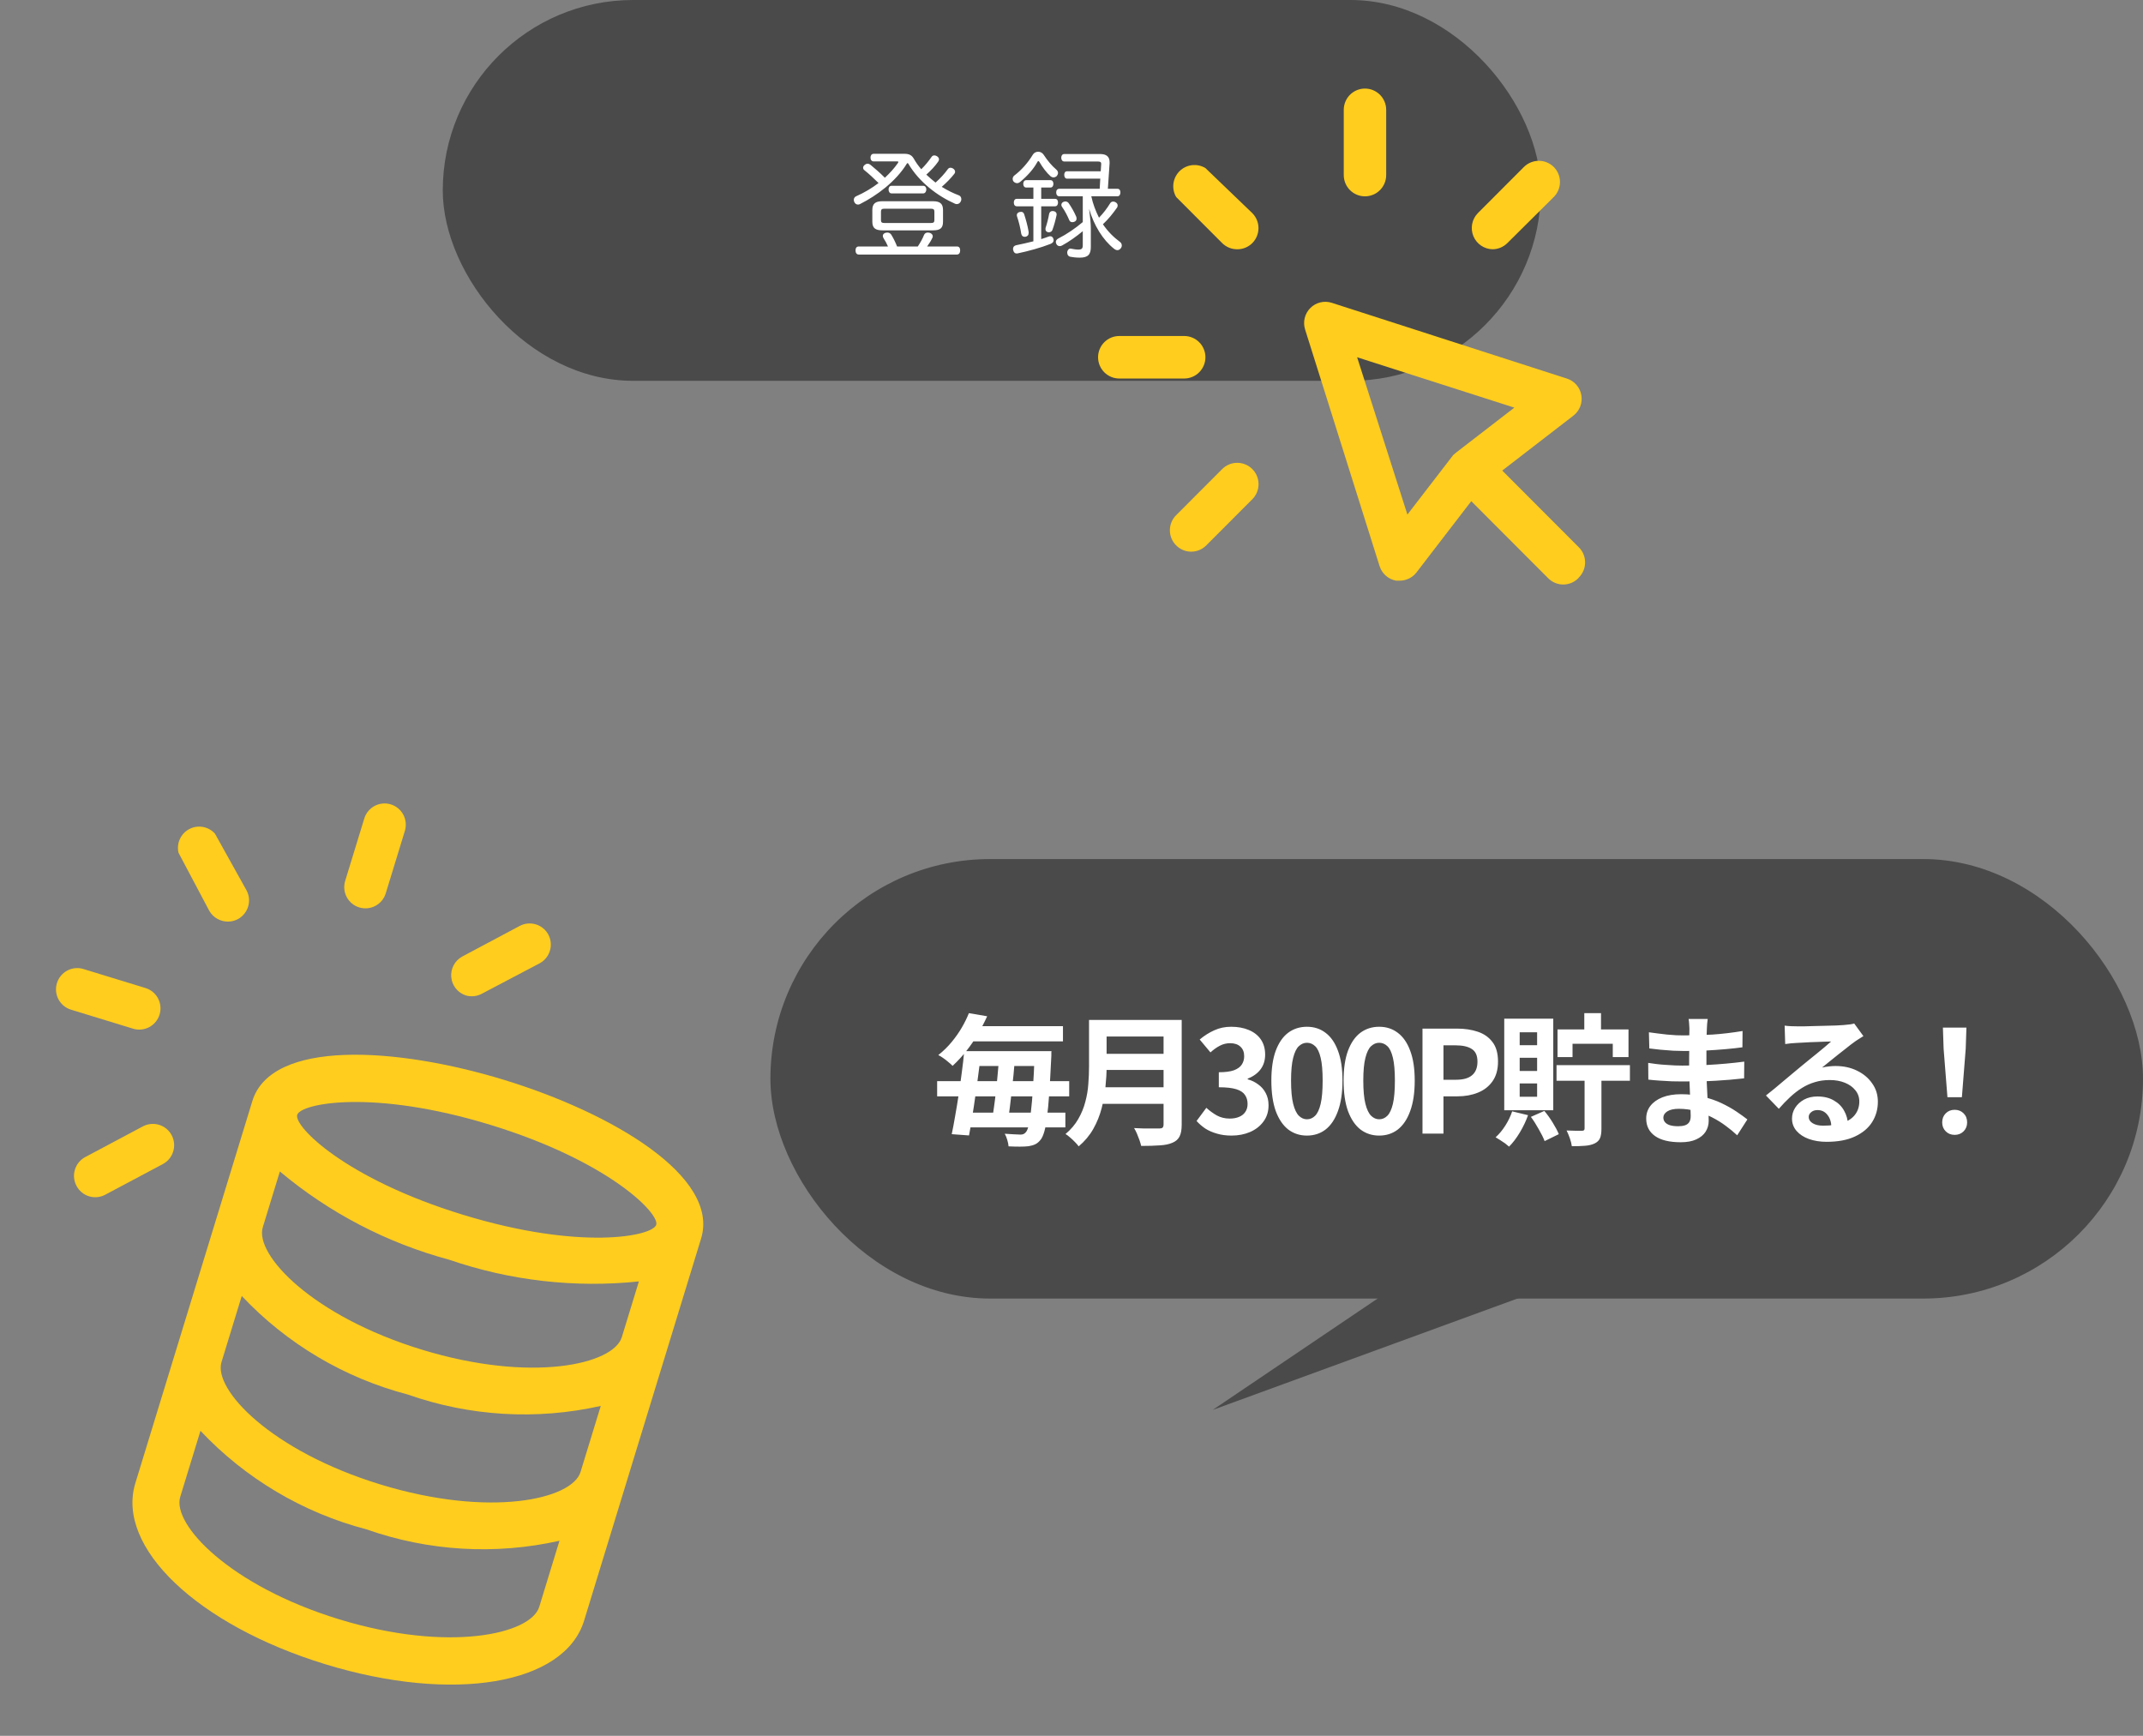
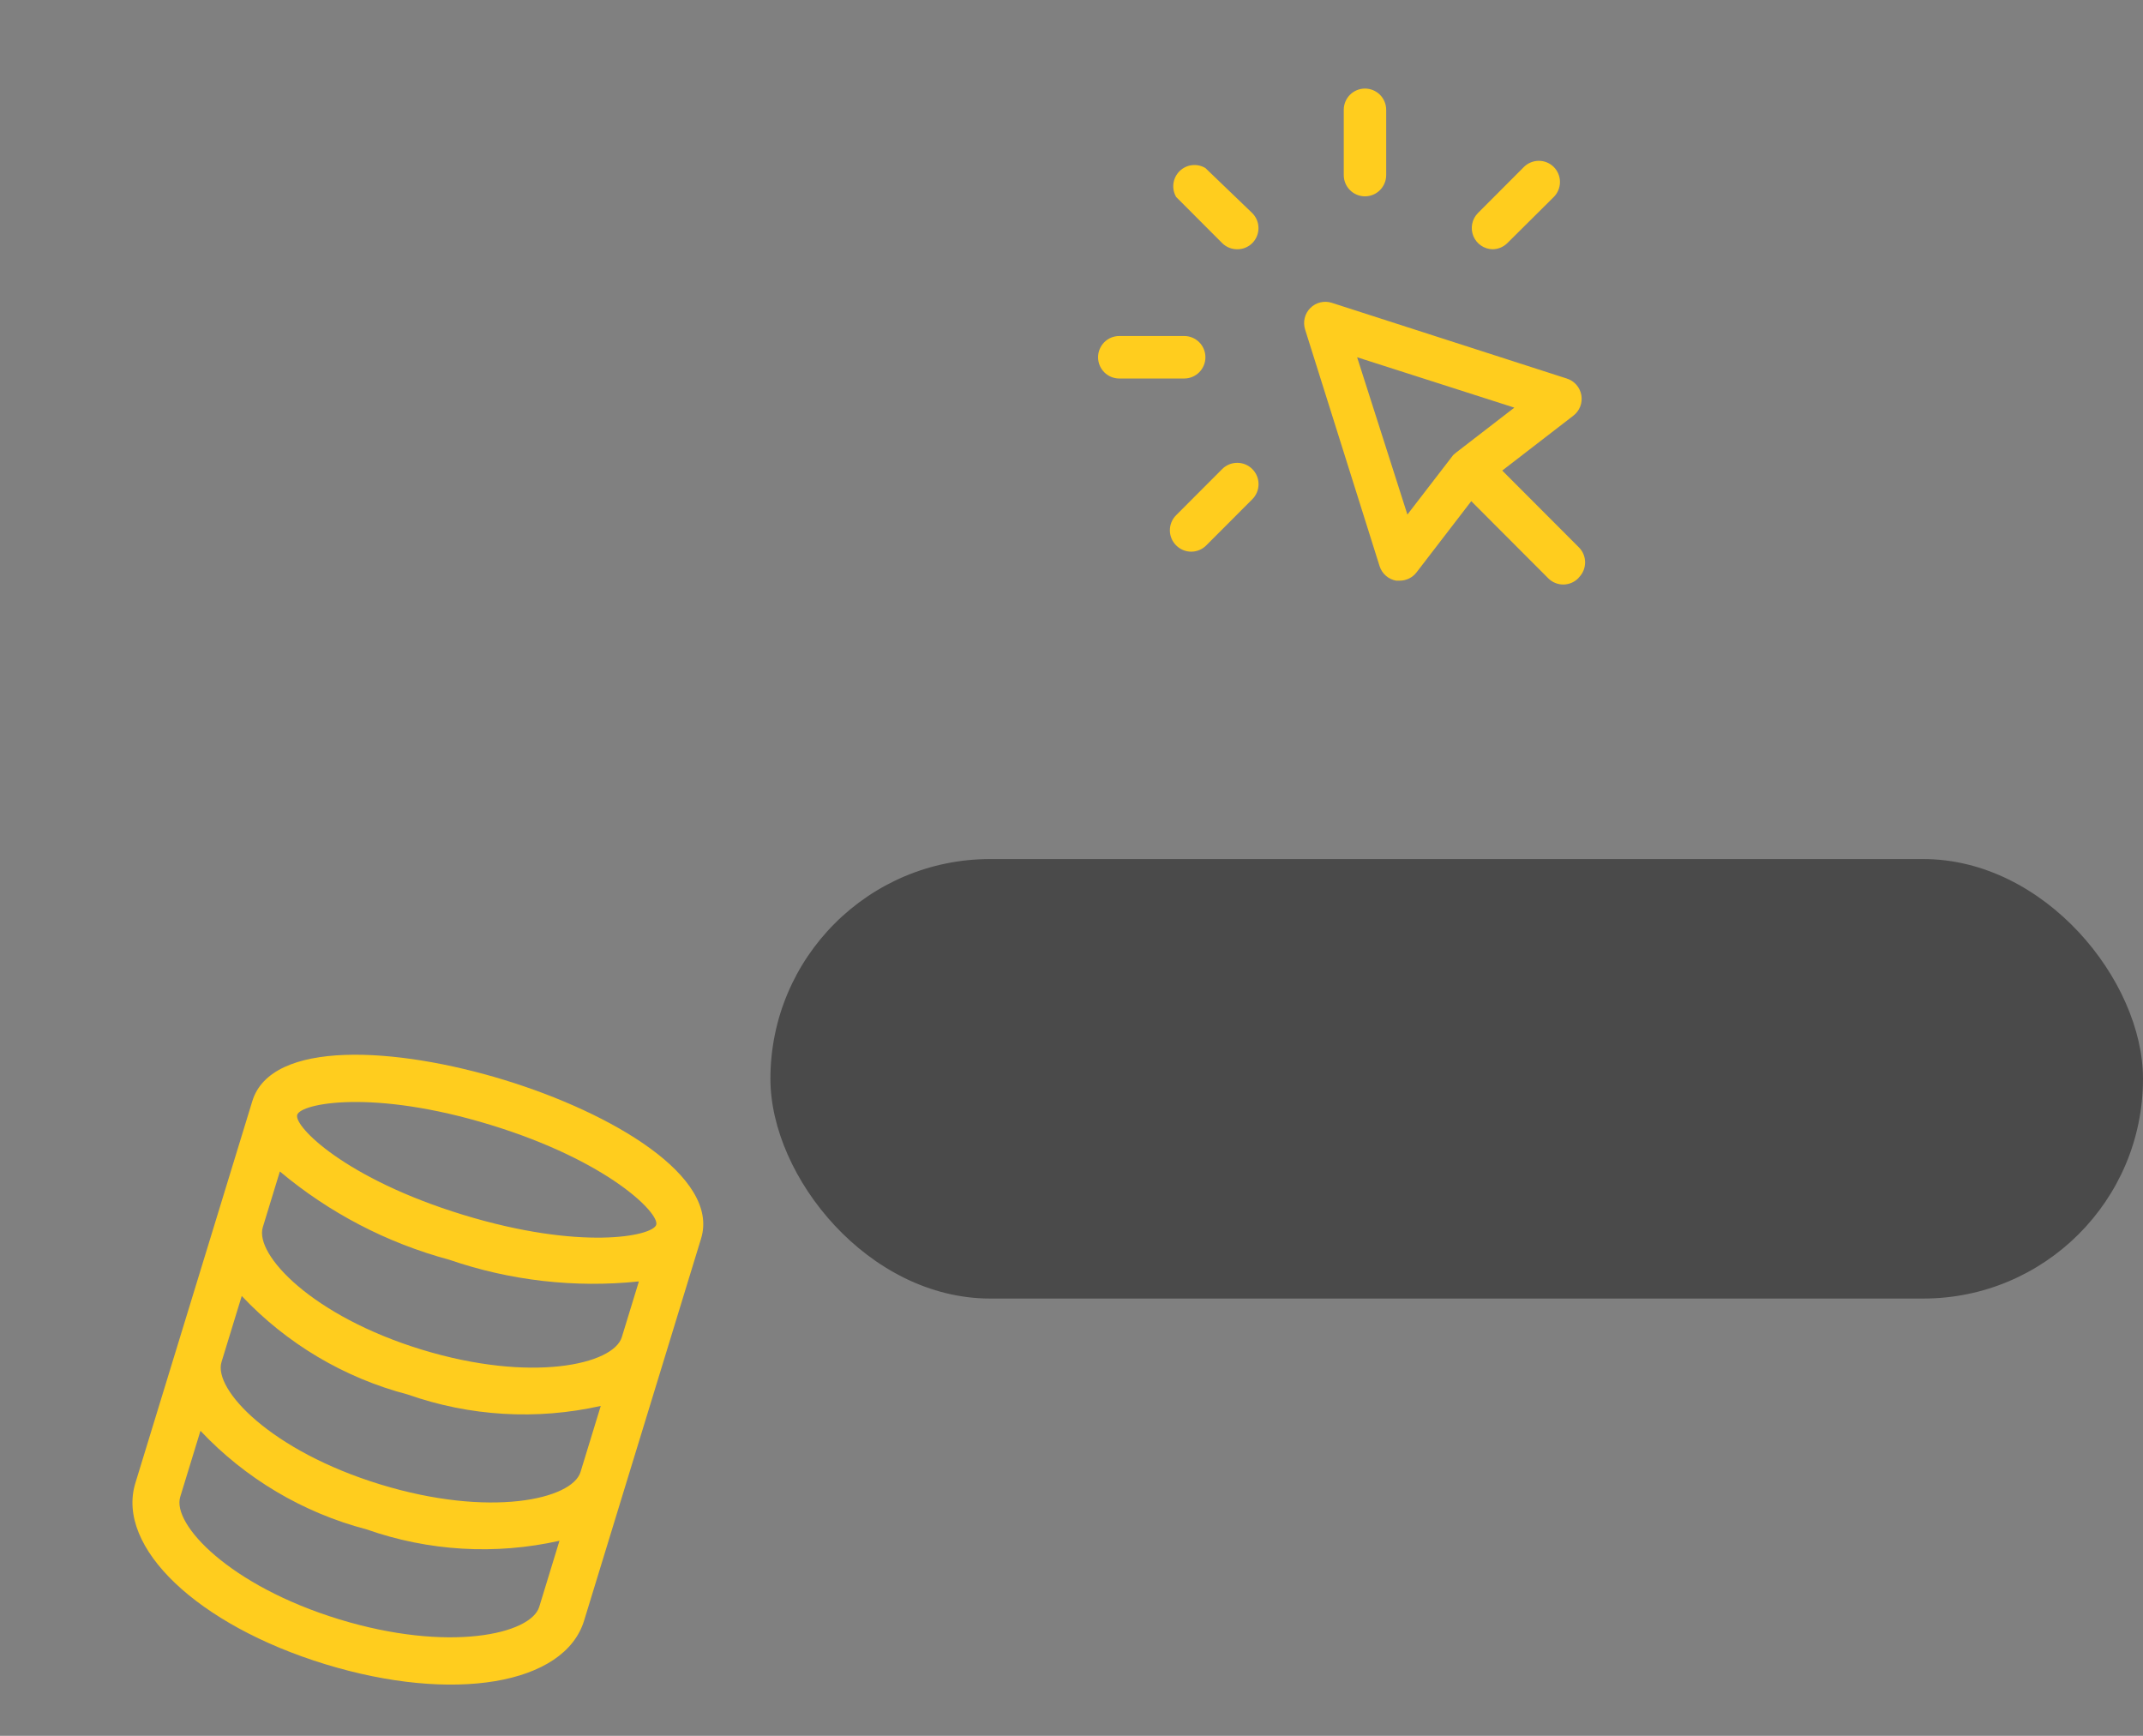
<svg xmlns="http://www.w3.org/2000/svg" width="242" height="196" viewBox="0 0 242 196" fill="none">
  <rect x="0" y="0" width="242" height="196" fill="#808080" stroke="none" />
-   <rect x="50" width="124" height="43" rx="21.5" fill="#4A4A4A" />
  <path d="M151.745 19.769V12.4C151.745 11.764 151.997 11.153 152.446 10.703C152.896 10.253 153.505 10 154.14 10C154.776 10 155.385 10.253 155.835 10.703C156.284 11.153 156.536 11.764 156.536 12.4V19.769C156.536 20.406 156.284 21.016 155.835 21.466C155.385 21.916 154.776 22.169 154.14 22.169C153.505 22.169 152.896 21.916 152.446 21.466C151.997 21.016 151.745 20.406 151.745 19.769ZM168.516 28.146C168.831 28.148 169.144 28.087 169.436 27.968C169.728 27.848 169.993 27.672 170.217 27.45L175.464 22.241C175.91 21.792 176.161 21.183 176.161 20.549C176.161 19.915 175.91 19.307 175.464 18.857C175.015 18.41 174.408 18.159 173.775 18.159C173.142 18.159 172.535 18.41 172.086 18.857L166.887 24.066C166.558 24.401 166.335 24.826 166.246 25.287C166.156 25.748 166.203 26.225 166.382 26.66C166.561 27.094 166.862 27.467 167.25 27.731C167.638 27.995 168.095 28.139 168.564 28.146H168.516ZM138.016 52.965L132.817 58.173C132.592 58.396 132.414 58.662 132.292 58.954C132.171 59.247 132.108 59.561 132.108 59.877C132.108 60.194 132.171 60.508 132.292 60.8C132.414 61.093 132.592 61.358 132.817 61.582C133.04 61.807 133.305 61.985 133.597 62.107C133.889 62.229 134.202 62.292 134.518 62.292C134.834 62.292 135.147 62.229 135.439 62.107C135.731 61.985 135.996 61.807 136.219 61.582L141.418 56.373C141.642 56.149 141.819 55.884 141.94 55.591C142.061 55.299 142.123 54.985 142.123 54.669C142.123 54.352 142.061 54.039 141.94 53.747C141.819 53.454 141.642 53.188 141.418 52.965C141.195 52.741 140.93 52.563 140.638 52.442C140.346 52.321 140.033 52.259 139.717 52.259C139.401 52.259 139.088 52.321 138.796 52.442C138.505 52.563 138.239 52.741 138.016 52.965ZM136.123 40.339C136.123 39.703 135.871 39.092 135.422 38.642C134.972 38.192 134.363 37.939 133.727 37.939H126.396C125.76 37.939 125.151 38.192 124.702 38.642C124.252 39.092 124 39.703 124 40.339C124 40.976 124.252 41.586 124.702 42.036C125.151 42.487 125.76 42.74 126.396 42.74H133.727C134.363 42.74 134.972 42.487 135.422 42.036C135.871 41.586 136.123 40.976 136.123 40.339ZM136.123 18.977C135.668 18.702 135.133 18.587 134.605 18.649C134.077 18.712 133.584 18.949 133.205 19.323C132.826 19.698 132.583 20.188 132.512 20.716C132.442 21.244 132.549 21.781 132.817 22.241L138.016 27.45C138.24 27.672 138.505 27.848 138.797 27.968C139.089 28.087 139.402 28.148 139.717 28.146C140.032 28.148 140.345 28.087 140.637 27.968C140.929 27.848 141.194 27.672 141.418 27.45C141.864 27 142.115 26.392 142.115 25.758C142.115 25.124 141.864 24.515 141.418 24.066L136.123 18.977ZM178.219 65.302C177.77 65.749 177.163 66 176.53 66C175.897 66 175.29 65.749 174.841 65.302L166.144 56.589L159.962 64.63C159.739 64.92 159.453 65.156 159.125 65.318C158.796 65.48 158.436 65.565 158.07 65.566H157.662C157.232 65.491 156.83 65.299 156.501 65.011C156.172 64.723 155.927 64.351 155.794 63.934L147.384 37.219C147.248 36.798 147.23 36.347 147.333 35.917C147.436 35.487 147.656 35.093 147.969 34.78C148.281 34.467 148.674 34.247 149.103 34.144C149.533 34.04 149.983 34.058 150.403 34.195L176.925 42.74C177.345 42.87 177.721 43.114 178.012 43.445C178.303 43.775 178.497 44.179 178.574 44.613C178.651 45.047 178.607 45.493 178.447 45.904C178.287 46.314 178.018 46.673 177.668 46.94L169.642 53.133L178.315 61.822C178.754 62.27 179 62.873 179 63.502C179 64.13 178.754 64.733 178.315 65.182L178.219 65.302ZM164.107 51.38L164.275 51.236L164.443 51.093L171.008 46.028L153.254 40.339L158.932 58.101L164.107 51.38Z" fill="#FFCD1E" />
-   <path d="M98.665 17.366H102.136C102.682 17.366 102.968 17.535 103.189 17.912C103.423 18.328 103.709 18.731 104.034 19.108C104.45 18.705 104.866 18.198 105.178 17.743C105.269 17.6 105.386 17.548 105.516 17.548C105.62 17.548 105.737 17.587 105.828 17.652C105.958 17.743 106.036 17.86 106.036 17.99C106.036 18.068 106.01 18.159 105.945 18.25C105.594 18.757 105.126 19.251 104.606 19.719C104.944 20.031 105.282 20.33 105.646 20.616C106.192 20.135 106.673 19.602 107.037 19.095C107.115 18.991 107.219 18.939 107.336 18.939C107.44 18.939 107.557 18.978 107.648 19.043C107.778 19.134 107.856 19.264 107.856 19.394C107.856 19.472 107.83 19.55 107.778 19.615C107.362 20.148 106.881 20.629 106.348 21.097C106.998 21.5 107.661 21.825 108.285 22.059C108.467 22.124 108.558 22.306 108.558 22.488C108.558 22.566 108.545 22.644 108.506 22.722C108.415 22.943 108.233 23.047 108.038 23.047C107.986 23.047 107.921 23.034 107.856 23.008C105.88 22.137 103.813 20.59 102.565 18.471C102.526 18.432 102.5 18.419 102.487 18.419C102.461 18.419 102.435 18.432 102.409 18.471C101.174 20.499 98.99 22.098 97.131 23.034C97.053 23.086 96.962 23.099 96.897 23.099C96.715 23.099 96.572 23.008 96.481 22.826C96.442 22.748 96.416 22.657 96.416 22.566C96.416 22.397 96.507 22.241 96.676 22.163C97.599 21.76 98.457 21.24 99.211 20.668C98.665 20.122 98.106 19.615 97.638 19.238C97.521 19.16 97.469 19.056 97.469 18.939C97.469 18.835 97.521 18.731 97.625 18.64C97.742 18.536 97.859 18.484 97.976 18.484C98.08 18.484 98.184 18.523 98.288 18.601C98.769 18.991 99.367 19.511 99.926 20.07C100.498 19.537 100.992 18.991 101.369 18.445C101.421 18.38 101.447 18.328 101.447 18.289C101.447 18.237 101.395 18.224 101.304 18.224H98.652C98.431 18.224 98.301 18.042 98.301 17.795C98.301 17.561 98.418 17.366 98.665 17.366ZM104.697 27.831H108.064C108.311 27.831 108.428 28 108.428 28.273C108.428 28.533 108.311 28.741 108.064 28.741H96.975C96.728 28.741 96.611 28.533 96.611 28.273C96.611 28.013 96.728 27.831 96.975 27.831H100.277C100.134 27.506 99.965 27.181 99.796 26.934C99.731 26.83 99.692 26.726 99.692 26.635C99.692 26.479 99.796 26.349 100.004 26.284C100.069 26.271 100.134 26.258 100.199 26.258C100.394 26.258 100.563 26.349 100.667 26.531C100.888 26.895 101.122 27.363 101.304 27.831H103.644C103.93 27.402 104.19 26.934 104.346 26.531C104.424 26.349 104.58 26.258 104.775 26.258C104.827 26.258 104.905 26.271 104.97 26.284C105.204 26.349 105.334 26.505 105.334 26.687C105.334 26.739 105.321 26.791 105.295 26.843C105.152 27.155 104.944 27.493 104.697 27.831ZM104.255 21.838H100.68C100.459 21.838 100.342 21.63 100.342 21.396C100.342 21.149 100.459 20.98 100.68 20.98H104.255C104.476 20.98 104.606 21.162 104.606 21.396C104.606 21.617 104.476 21.838 104.255 21.838ZM99.64 22.722H105.36C106.14 22.722 106.491 22.995 106.491 23.71V25.036C106.491 25.751 106.179 26.011 105.36 26.011H99.666C98.847 26.011 98.509 25.751 98.509 25.036V23.71C98.509 22.995 98.86 22.722 99.64 22.722ZM99.861 25.179H105.126C105.399 25.179 105.516 25.114 105.516 24.867V23.879C105.516 23.645 105.399 23.567 105.126 23.567H99.861C99.601 23.567 99.484 23.645 99.484 23.879V24.867C99.484 25.114 99.601 25.179 99.861 25.179ZM124.184 21.318L124.249 20.174H120.492C120.284 20.174 120.18 19.966 120.18 19.745C120.18 19.511 120.284 19.342 120.492 19.342H124.301L124.353 18.536C124.353 18.523 124.353 18.51 124.353 18.497C124.353 18.289 124.223 18.237 123.976 18.237H120.193C119.959 18.237 119.842 18.042 119.842 17.808C119.842 17.574 119.959 17.392 120.193 17.392H124.223C124.925 17.392 125.302 17.665 125.302 18.315C125.302 18.354 125.302 18.406 125.302 18.445L125.107 21.318H126.186C126.407 21.318 126.524 21.474 126.524 21.721C126.524 21.981 126.407 22.163 126.186 22.163H123.235C123.417 23.008 123.716 23.801 124.106 24.581C124.587 24.087 125.016 23.528 125.38 22.93C125.458 22.813 125.588 22.761 125.705 22.761C125.809 22.761 125.913 22.787 126.004 22.852C126.147 22.943 126.212 23.073 126.212 23.203C126.212 23.294 126.186 23.398 126.108 23.489C125.679 24.1 125.185 24.724 124.548 25.322C125.094 26.128 125.744 26.778 126.498 27.337C126.615 27.428 126.68 27.571 126.68 27.727C126.68 27.831 126.641 27.948 126.55 28.052C126.446 28.182 126.316 28.247 126.186 28.247C126.069 28.247 125.939 28.195 125.809 28.091C124.548 27.103 123.534 25.452 122.988 23.58C123.105 24.451 123.183 25.244 123.183 25.829V27.883C123.183 28.715 122.884 29.092 121.935 29.092C121.493 29.092 121.116 29.04 120.843 28.988C120.648 28.949 120.518 28.767 120.518 28.533C120.518 28.494 120.518 28.468 120.518 28.442C120.57 28.182 120.726 28.065 120.882 28.065C120.908 28.065 120.934 28.065 120.947 28.078C121.194 28.13 121.519 28.182 121.766 28.182C122.156 28.182 122.273 28.065 122.273 27.688V26.102C121.571 26.687 120.713 27.298 119.946 27.714C119.855 27.766 119.764 27.792 119.673 27.792C119.517 27.792 119.374 27.714 119.296 27.558C119.257 27.48 119.231 27.402 119.231 27.324C119.231 27.168 119.322 27.038 119.504 26.934C120.479 26.44 121.441 25.777 122.273 25.075V22.163H119.621C119.4 22.163 119.27 21.981 119.27 21.734C119.27 21.474 119.4 21.318 119.621 21.318H124.184ZM116.696 21.175H115.89C115.669 21.175 115.552 20.993 115.552 20.759C115.552 20.525 115.669 20.343 115.89 20.343H118.633C118.841 20.343 118.958 20.525 118.958 20.759C118.958 20.98 118.841 21.175 118.633 21.175H117.58V22.449H119.14C119.361 22.449 119.478 22.618 119.478 22.865C119.478 23.112 119.361 23.294 119.14 23.294H117.58V26.999C117.879 26.908 118.165 26.804 118.412 26.713C118.477 26.687 118.542 26.674 118.607 26.674C118.763 26.674 118.893 26.765 118.958 26.973C118.971 27.025 118.984 27.064 118.984 27.116C118.984 27.311 118.854 27.454 118.62 27.545C117.567 27.961 116.111 28.364 114.915 28.611C114.876 28.624 114.837 28.624 114.811 28.624C114.603 28.624 114.46 28.481 114.408 28.208C114.395 28.182 114.395 28.143 114.395 28.117C114.395 27.883 114.525 27.74 114.759 27.688C115.344 27.571 116.033 27.415 116.696 27.246V23.294H114.837C114.603 23.294 114.486 23.125 114.486 22.865C114.486 22.618 114.603 22.449 114.837 22.449H116.696V21.175ZM115.123 23.944C115.188 23.931 115.24 23.918 115.305 23.918C115.461 23.918 115.591 23.996 115.656 24.191C115.851 24.789 116.059 25.543 116.15 26.128C116.163 26.18 116.163 26.232 116.163 26.271C116.163 26.557 116.033 26.674 115.838 26.726C115.799 26.739 115.747 26.739 115.708 26.739C115.513 26.739 115.37 26.635 115.318 26.362C115.24 25.803 115.045 24.997 114.837 24.399C114.824 24.36 114.824 24.321 114.824 24.282C114.824 24.126 114.941 23.996 115.123 23.944ZM118.984 23.84C119.192 23.879 119.322 24.009 119.322 24.204C119.322 24.243 119.322 24.269 119.309 24.308C119.192 24.88 119.023 25.478 118.841 25.972C118.789 26.128 118.62 26.232 118.438 26.232C118.386 26.232 118.347 26.219 118.295 26.206C118.139 26.141 118.061 26.037 118.061 25.881C118.061 25.842 118.061 25.777 118.074 25.725C118.23 25.27 118.386 24.659 118.477 24.139C118.529 23.931 118.672 23.827 118.867 23.827C118.906 23.827 118.945 23.827 118.984 23.84ZM117.853 17.47C118.308 18.159 118.75 18.692 119.296 19.16C119.413 19.264 119.478 19.394 119.478 19.524C119.478 19.641 119.426 19.758 119.348 19.862C119.244 19.966 119.114 20.031 118.958 20.031C118.854 20.031 118.75 19.992 118.646 19.914C118.191 19.511 117.749 18.926 117.385 18.302C117.333 18.224 117.294 18.185 117.255 18.185C117.216 18.185 117.177 18.224 117.125 18.328C116.735 19.043 116.072 19.823 115.175 20.564C115.071 20.642 114.967 20.681 114.85 20.681C114.707 20.681 114.551 20.603 114.447 20.486C114.382 20.395 114.356 20.304 114.356 20.2C114.356 20.057 114.421 19.914 114.538 19.823C115.331 19.225 116.072 18.393 116.631 17.47C116.761 17.249 116.995 17.132 117.242 17.132C117.476 17.132 117.71 17.249 117.853 17.47ZM120.05 22.813C120.141 22.774 120.232 22.748 120.31 22.748C120.453 22.748 120.583 22.813 120.674 22.93C120.999 23.398 121.298 23.918 121.532 24.464C121.558 24.529 121.571 24.607 121.571 24.685C121.571 24.815 121.519 24.932 121.389 25.01C121.298 25.062 121.194 25.088 121.103 25.088C120.947 25.088 120.817 25.023 120.752 24.867C120.531 24.347 120.258 23.814 119.933 23.359C119.881 23.294 119.855 23.216 119.855 23.138C119.855 23.008 119.92 22.891 120.05 22.813Z" fill="white" />
  <rect x="242" y="146.626" width="155" height="49.626" rx="24.813" transform="rotate(180 242 146.626)" fill="#4A4A4A" />
-   <path d="M136.945 159.2L156.297 146.133H172.703L136.945 159.2Z" fill="#4A4A4A" />
-   <path d="M109.7 118.688H117.46V120.368H109.7V118.688ZM108.58 125.632H120.308V127.296H108.58V125.632ZM105.828 122.08H120.74V123.792H105.828V122.08ZM109.092 115.872H120.036V117.584H109.092V115.872ZM116.836 118.688H118.74C118.74 118.688 118.734 118.741 118.724 118.848C118.724 118.955 118.724 119.077 118.724 119.216C118.724 119.344 118.718 119.445 118.708 119.52C118.633 121.088 118.558 122.416 118.484 123.504C118.409 124.581 118.324 125.467 118.228 126.16C118.142 126.853 118.041 127.397 117.924 127.792C117.806 128.187 117.678 128.475 117.54 128.656C117.348 128.912 117.14 129.093 116.916 129.2C116.692 129.307 116.436 129.381 116.148 129.424C115.881 129.456 115.55 129.472 115.156 129.472C114.761 129.472 114.34 129.461 113.892 129.44C113.881 129.237 113.833 128.997 113.748 128.72C113.673 128.453 113.577 128.219 113.46 128.016C113.844 128.048 114.19 128.069 114.5 128.08C114.82 128.101 115.065 128.112 115.236 128.112C115.385 128.112 115.502 128.091 115.588 128.048C115.684 128.005 115.774 127.931 115.86 127.824C115.966 127.707 116.068 127.461 116.164 127.088C116.26 126.704 116.345 126.171 116.42 125.488C116.505 124.805 116.58 123.936 116.644 122.88C116.718 121.824 116.782 120.555 116.836 119.072V118.688ZM108.884 118.688H110.82C110.724 119.467 110.617 120.288 110.5 121.152C110.393 122.005 110.276 122.859 110.148 123.712C110.03 124.565 109.908 125.376 109.78 126.144C109.662 126.912 109.545 127.6 109.428 128.208L107.476 128.064C107.604 127.456 107.732 126.773 107.86 126.016C107.998 125.248 108.132 124.443 108.26 123.6C108.388 122.757 108.505 121.92 108.612 121.088C108.729 120.245 108.82 119.445 108.884 118.688ZM112.82 119.52H114.612C114.569 120.107 114.516 120.72 114.452 121.36C114.388 122 114.318 122.635 114.244 123.264C114.18 123.883 114.11 124.48 114.036 125.056C113.961 125.621 113.892 126.128 113.828 126.576H112.02C112.094 126.117 112.169 125.6 112.244 125.024C112.329 124.448 112.404 123.845 112.468 123.216C112.542 122.587 112.606 121.957 112.66 121.328C112.724 120.688 112.777 120.085 112.82 119.52ZM109.412 114.4L111.476 114.752C111.177 115.413 110.836 116.069 110.452 116.72C110.078 117.371 109.652 118 109.172 118.608C108.702 119.216 108.169 119.797 107.572 120.352C107.444 120.213 107.284 120.069 107.092 119.92C106.91 119.76 106.718 119.611 106.516 119.472C106.313 119.323 106.126 119.211 105.956 119.136C106.532 118.677 107.038 118.181 107.476 117.648C107.924 117.104 108.308 116.555 108.628 116C108.948 115.445 109.209 114.912 109.412 114.4ZM124.308 115.168H132.292V117.04H124.308V115.168ZM124.324 118.992H132.372V120.816H124.324V118.992ZM124.228 122.768H132.26V124.64H124.228V122.768ZM122.98 115.168H124.964V120.464C124.964 121.157 124.921 121.904 124.836 122.704C124.761 123.504 124.617 124.315 124.404 125.136C124.19 125.957 123.876 126.736 123.46 127.472C123.044 128.208 122.494 128.864 121.812 129.44C121.716 129.301 121.577 129.141 121.396 128.96C121.225 128.779 121.038 128.603 120.836 128.432C120.644 128.261 120.473 128.133 120.324 128.048C120.932 127.536 121.412 126.971 121.764 126.352C122.126 125.723 122.393 125.072 122.564 124.4C122.745 123.728 122.857 123.056 122.9 122.384C122.953 121.712 122.98 121.067 122.98 120.448V115.168ZM131.396 115.168H133.444V126.992C133.444 127.568 133.364 128.011 133.204 128.32C133.054 128.629 132.793 128.864 132.42 129.024C132.036 129.195 131.556 129.296 130.98 129.328C130.404 129.371 129.7 129.392 128.868 129.392C128.825 129.2 128.761 128.981 128.676 128.736C128.59 128.491 128.494 128.245 128.388 128C128.281 127.755 128.174 127.547 128.068 127.376C128.441 127.397 128.82 127.413 129.204 127.424C129.598 127.424 129.945 127.424 130.244 127.424C130.553 127.424 130.772 127.424 130.9 127.424C131.081 127.424 131.209 127.392 131.284 127.328C131.358 127.253 131.396 127.131 131.396 126.96V115.168ZM139.076 128.224C138.457 128.224 137.902 128.149 137.412 128C136.921 127.861 136.484 127.669 136.1 127.424C135.726 127.168 135.401 126.885 135.124 126.576L136.228 125.088C136.59 125.419 136.985 125.707 137.412 125.952C137.849 126.187 138.334 126.304 138.868 126.304C139.273 126.304 139.625 126.24 139.924 126.112C140.233 125.984 140.468 125.797 140.628 125.552C140.798 125.307 140.884 125.008 140.884 124.656C140.884 124.261 140.788 123.925 140.596 123.648C140.414 123.36 140.089 123.141 139.62 122.992C139.15 122.843 138.489 122.768 137.636 122.768V121.072C138.361 121.072 138.932 120.997 139.348 120.848C139.764 120.688 140.057 120.475 140.228 120.208C140.409 119.931 140.5 119.616 140.5 119.264C140.5 118.805 140.361 118.448 140.084 118.192C139.806 117.925 139.417 117.792 138.916 117.792C138.5 117.792 138.11 117.888 137.748 118.08C137.396 118.261 137.044 118.512 136.692 118.832L135.476 117.376C135.998 116.939 136.548 116.592 137.124 116.336C137.7 116.069 138.334 115.936 139.028 115.936C139.785 115.936 140.452 116.059 141.028 116.304C141.614 116.549 142.068 116.907 142.388 117.376C142.708 117.845 142.868 118.416 142.868 119.088C142.868 119.728 142.697 120.277 142.356 120.736C142.014 121.195 141.529 121.547 140.9 121.792V121.872C141.337 121.989 141.732 122.181 142.084 122.448C142.446 122.704 142.729 123.029 142.932 123.424C143.145 123.819 143.252 124.277 143.252 124.8C143.252 125.515 143.06 126.128 142.676 126.64C142.302 127.152 141.796 127.547 141.156 127.824C140.526 128.091 139.833 128.224 139.076 128.224ZM147.585 128.224C146.785 128.224 146.081 127.995 145.473 127.536C144.876 127.067 144.407 126.373 144.065 125.456C143.735 124.528 143.569 123.381 143.569 122.016C143.569 120.661 143.735 119.536 144.065 118.64C144.407 117.733 144.876 117.056 145.473 116.608C146.081 116.16 146.785 115.936 147.585 115.936C148.396 115.936 149.1 116.165 149.697 116.624C150.295 117.072 150.759 117.744 151.089 118.64C151.431 119.536 151.601 120.661 151.601 122.016C151.601 123.381 151.431 124.528 151.089 125.456C150.759 126.373 150.295 127.067 149.697 127.536C149.1 127.995 148.396 128.224 147.585 128.224ZM147.585 126.384C147.937 126.384 148.247 126.251 148.513 125.984C148.78 125.717 148.988 125.269 149.137 124.64C149.287 124 149.361 123.125 149.361 122.016C149.361 120.917 149.287 120.059 149.137 119.44C148.988 118.811 148.78 118.373 148.513 118.128C148.247 117.872 147.937 117.744 147.585 117.744C147.255 117.744 146.951 117.872 146.673 118.128C146.407 118.373 146.193 118.811 146.033 119.44C145.873 120.059 145.793 120.917 145.793 122.016C145.793 123.125 145.873 124 146.033 124.64C146.193 125.269 146.407 125.717 146.673 125.984C146.951 126.251 147.255 126.384 147.585 126.384ZM155.743 128.224C154.943 128.224 154.239 127.995 153.631 127.536C153.033 127.067 152.564 126.373 152.223 125.456C151.892 124.528 151.727 123.381 151.727 122.016C151.727 120.661 151.892 119.536 152.223 118.64C152.564 117.733 153.033 117.056 153.631 116.608C154.239 116.16 154.943 115.936 155.743 115.936C156.553 115.936 157.257 116.165 157.855 116.624C158.452 117.072 158.916 117.744 159.247 118.64C159.588 119.536 159.759 120.661 159.759 122.016C159.759 123.381 159.588 124.528 159.247 125.456C158.916 126.373 158.452 127.067 157.855 127.536C157.257 127.995 156.553 128.224 155.743 128.224ZM155.743 126.384C156.095 126.384 156.404 126.251 156.671 125.984C156.937 125.717 157.145 125.269 157.295 124.64C157.444 124 157.519 123.125 157.519 122.016C157.519 120.917 157.444 120.059 157.295 119.44C157.145 118.811 156.937 118.373 156.671 118.128C156.404 117.872 156.095 117.744 155.743 117.744C155.412 117.744 155.108 117.872 154.831 118.128C154.564 118.373 154.351 118.811 154.191 119.44C154.031 120.059 153.951 120.917 153.951 122.016C153.951 123.125 154.031 124 154.191 124.64C154.351 125.269 154.564 125.717 154.831 125.984C155.108 126.251 155.412 126.384 155.743 126.384ZM160.636 128V116.144H164.524C165.399 116.144 166.183 116.261 166.876 116.496C167.58 116.731 168.135 117.12 168.54 117.664C168.956 118.197 169.164 118.933 169.164 119.872C169.164 120.768 168.956 121.509 168.54 122.096C168.135 122.672 167.586 123.099 166.892 123.376C166.21 123.653 165.442 123.792 164.588 123.792H163.004V128H160.636ZM163.004 121.92H164.428C165.239 121.92 165.842 121.749 166.236 121.408C166.642 121.067 166.844 120.555 166.844 119.872C166.844 119.189 166.631 118.715 166.204 118.448C165.788 118.171 165.17 118.032 164.348 118.032H163.004V121.92ZM175.772 120.272H184.06V122.032H175.772V120.272ZM178.908 114.4H180.796V117.328H178.908V114.4ZM178.94 120.96H180.844V127.456C180.844 127.904 180.791 128.256 180.684 128.512C180.578 128.768 180.37 128.971 180.06 129.12C179.762 129.259 179.399 129.344 178.972 129.376C178.556 129.408 178.066 129.424 177.5 129.424C177.468 129.168 177.394 128.869 177.276 128.528C177.159 128.197 177.036 127.904 176.908 127.648C177.271 127.659 177.623 127.669 177.964 127.68C178.306 127.68 178.535 127.68 178.652 127.68C178.759 127.68 178.834 127.659 178.876 127.616C178.919 127.573 178.94 127.504 178.94 127.408V120.96ZM175.884 116.24H183.9V119.36H182.124V117.856H177.58V119.36H175.884V116.24ZM170.764 125.488L172.556 125.92C172.322 126.581 172.012 127.232 171.628 127.872C171.244 128.512 170.839 129.045 170.412 129.472C170.295 129.365 170.146 129.243 169.964 129.104C169.783 128.976 169.591 128.848 169.388 128.72C169.196 128.592 169.031 128.491 168.892 128.416C169.298 128.053 169.666 127.611 169.996 127.088C170.327 126.565 170.583 126.032 170.764 125.488ZM172.876 126.112L174.396 125.44C174.738 125.845 175.058 126.293 175.356 126.784C175.655 127.264 175.879 127.691 176.028 128.064L174.428 128.848C174.29 128.475 174.071 128.032 173.772 127.52C173.484 126.997 173.186 126.528 172.876 126.112ZM171.612 119.44V120.928H173.58V119.44H171.612ZM171.612 122.336V123.84H173.58V122.336H171.612ZM171.612 116.56V118.016H173.58V116.56H171.612ZM169.868 115.024H175.404V125.36H169.868V115.024ZM192.844 115.056C192.823 115.216 192.802 115.397 192.78 115.6C192.77 115.792 192.759 115.989 192.748 116.192C192.738 116.405 192.727 116.693 192.716 117.056C192.706 117.408 192.7 117.797 192.7 118.224C192.7 118.651 192.7 119.072 192.7 119.488C192.7 119.904 192.7 120.283 192.7 120.624C192.7 121.072 192.711 121.573 192.732 122.128C192.754 122.672 192.78 123.227 192.812 123.792C192.855 124.347 192.887 124.869 192.908 125.36C192.94 125.84 192.956 126.24 192.956 126.56C192.956 127.008 192.839 127.419 192.604 127.792C192.37 128.155 192.018 128.443 191.548 128.656C191.09 128.869 190.508 128.976 189.804 128.976C188.524 128.976 187.554 128.741 186.892 128.272C186.231 127.803 185.9 127.147 185.9 126.304C185.9 125.76 186.055 125.285 186.364 124.88C186.684 124.464 187.138 124.139 187.724 123.904C188.322 123.669 189.031 123.552 189.852 123.552C190.727 123.552 191.543 123.648 192.3 123.84C193.068 124.021 193.767 124.261 194.396 124.56C195.026 124.859 195.586 125.173 196.076 125.504C196.567 125.835 196.983 126.133 197.324 126.4L196.172 128.192C195.788 127.829 195.356 127.472 194.876 127.12C194.407 126.768 193.89 126.448 193.324 126.16C192.77 125.872 192.178 125.643 191.548 125.472C190.93 125.291 190.274 125.2 189.58 125.2C189.026 125.2 188.594 125.296 188.284 125.488C187.986 125.68 187.836 125.915 187.836 126.192C187.836 126.395 187.9 126.571 188.028 126.72C188.156 126.869 188.343 126.981 188.588 127.056C188.834 127.131 189.143 127.168 189.516 127.168C189.804 127.168 190.05 127.136 190.252 127.072C190.466 127.008 190.631 126.891 190.748 126.72C190.866 126.549 190.924 126.309 190.924 126C190.924 125.765 190.914 125.429 190.892 124.992C190.882 124.555 190.866 124.075 190.844 123.552C190.823 123.019 190.802 122.496 190.78 121.984C190.759 121.472 190.748 121.019 190.748 120.624C190.748 120.24 190.748 119.84 190.748 119.424C190.759 118.997 190.764 118.576 190.764 118.16C190.764 117.744 190.764 117.365 190.764 117.024C190.775 116.672 190.78 116.384 190.78 116.16C190.78 116.011 190.77 115.829 190.748 115.616C190.738 115.392 190.716 115.205 190.684 115.056H192.844ZM186.204 116.56C186.492 116.603 186.812 116.645 187.164 116.688C187.516 116.731 187.874 116.773 188.236 116.816C188.61 116.848 188.962 116.875 189.292 116.896C189.623 116.907 189.911 116.912 190.156 116.912C191.244 116.912 192.327 116.88 193.404 116.816C194.492 116.741 195.618 116.608 196.78 116.416L196.764 118.256C196.22 118.331 195.591 118.4 194.876 118.464C194.162 118.528 193.399 118.581 192.588 118.624C191.788 118.656 190.983 118.672 190.172 118.672C189.842 118.672 189.431 118.661 188.94 118.64C188.46 118.608 187.98 118.571 187.5 118.528C187.02 118.475 186.604 118.427 186.252 118.384L186.204 116.56ZM186.124 120.016C186.38 120.059 186.684 120.101 187.036 120.144C187.388 120.187 187.746 120.219 188.108 120.24C188.482 120.261 188.834 120.283 189.164 120.304C189.495 120.315 189.767 120.32 189.98 120.32C190.972 120.32 191.868 120.299 192.668 120.256C193.479 120.213 194.236 120.16 194.94 120.096C195.644 120.032 196.322 119.957 196.972 119.872L196.956 121.76C196.402 121.824 195.863 121.877 195.34 121.92C194.828 121.963 194.3 122 193.756 122.032C193.223 122.064 192.647 122.085 192.028 122.096C191.41 122.107 190.716 122.112 189.948 122.112C189.639 122.112 189.255 122.107 188.796 122.096C188.338 122.075 187.868 122.048 187.388 122.016C186.919 121.984 186.503 121.947 186.14 121.904L186.124 120.016ZM201.532 115.808C201.756 115.84 201.996 115.861 202.252 115.872C202.508 115.883 202.754 115.888 202.988 115.888C203.159 115.888 203.415 115.888 203.756 115.888C204.098 115.877 204.482 115.867 204.908 115.856C205.346 115.845 205.778 115.835 206.204 115.824C206.631 115.813 207.015 115.803 207.356 115.792C207.708 115.771 207.98 115.755 208.172 115.744C208.503 115.712 208.764 115.685 208.956 115.664C209.148 115.632 209.292 115.6 209.388 115.568L210.428 116.992C210.247 117.109 210.06 117.227 209.868 117.344C209.676 117.461 209.49 117.589 209.308 117.728C209.095 117.877 208.839 118.075 208.54 118.32C208.242 118.555 207.922 118.805 207.58 119.072C207.25 119.339 206.924 119.6 206.604 119.856C206.295 120.112 206.012 120.341 205.756 120.544C206.023 120.48 206.279 120.437 206.524 120.416C206.77 120.384 207.02 120.368 207.276 120.368C208.183 120.368 208.994 120.544 209.708 120.896C210.434 121.248 211.004 121.728 211.42 122.336C211.847 122.933 212.06 123.621 212.06 124.4C212.06 125.243 211.847 126.005 211.42 126.688C210.994 127.371 210.348 127.915 209.484 128.32C208.631 128.725 207.559 128.928 206.268 128.928C205.532 128.928 204.866 128.821 204.268 128.608C203.682 128.395 203.218 128.091 202.876 127.696C202.535 127.301 202.364 126.837 202.364 126.304C202.364 125.867 202.482 125.461 202.716 125.088C202.962 124.704 203.298 124.395 203.724 124.16C204.162 123.925 204.663 123.808 205.228 123.808C205.964 123.808 206.583 123.957 207.084 124.256C207.596 124.544 207.986 124.933 208.252 125.424C208.53 125.915 208.674 126.453 208.684 127.04L206.812 127.296C206.802 126.709 206.652 126.24 206.364 125.888C206.087 125.525 205.714 125.344 205.244 125.344C204.946 125.344 204.706 125.424 204.524 125.584C204.343 125.733 204.252 125.909 204.252 126.112C204.252 126.411 204.402 126.651 204.7 126.832C204.999 127.013 205.388 127.104 205.868 127.104C206.775 127.104 207.532 126.997 208.14 126.784C208.748 126.56 209.202 126.245 209.5 125.84C209.81 125.424 209.964 124.933 209.964 124.368C209.964 123.888 209.815 123.467 209.516 123.104C209.228 122.741 208.834 122.459 208.332 122.256C207.831 122.053 207.266 121.952 206.636 121.952C206.018 121.952 205.452 122.032 204.94 122.192C204.428 122.341 203.943 122.56 203.484 122.848C203.036 123.125 202.594 123.467 202.156 123.872C201.73 124.267 201.303 124.709 200.876 125.2L199.42 123.696C199.708 123.461 200.034 123.2 200.396 122.912C200.759 122.613 201.127 122.304 201.5 121.984C201.884 121.664 202.242 121.365 202.572 121.088C202.914 120.8 203.202 120.56 203.436 120.368C203.66 120.187 203.922 119.973 204.22 119.728C204.519 119.483 204.828 119.232 205.148 118.976C205.468 118.709 205.772 118.459 206.06 118.224C206.348 117.979 206.588 117.771 206.78 117.6C206.62 117.6 206.412 117.605 206.156 117.616C205.9 117.627 205.618 117.637 205.308 117.648C205.01 117.659 204.706 117.669 204.396 117.68C204.098 117.691 203.815 117.707 203.548 117.728C203.292 117.739 203.079 117.749 202.908 117.76C202.695 117.771 202.471 117.787 202.236 117.808C202.002 117.829 201.788 117.856 201.596 117.888L201.532 115.808ZM219.916 123.888L219.484 118.416L219.404 116.032H222.06L221.98 118.416L221.548 123.888H219.916ZM220.732 128.144C220.327 128.144 219.991 128.011 219.724 127.744C219.458 127.477 219.324 127.141 219.324 126.736C219.324 126.32 219.458 125.979 219.724 125.712C219.991 125.445 220.327 125.312 220.732 125.312C221.138 125.312 221.474 125.445 221.74 125.712C222.007 125.979 222.14 126.32 222.14 126.736C222.14 127.141 222.007 127.477 221.74 127.744C221.474 128.011 221.138 128.144 220.732 128.144Z" fill="white" />
-   <path d="M38.979 99.465L41.137 92.419C41.323 91.81 41.743 91.3 42.305 91.001C42.866 90.703 43.523 90.639 44.13 90.825C44.738 91.011 45.247 91.431 45.545 91.993C45.842 92.555 45.905 93.213 45.719 93.822L43.561 100.868C43.375 101.476 42.955 101.986 42.393 102.285C41.832 102.584 41.175 102.647 40.567 102.461C39.96 102.275 39.451 101.855 39.153 101.293C38.855 100.731 38.793 100.073 38.979 99.465ZM52.563 112.385C52.864 112.479 53.18 112.513 53.494 112.484C53.808 112.455 54.114 112.365 54.393 112.218L60.935 108.774C61.494 108.474 61.911 107.966 62.097 107.36C62.282 106.753 62.221 106.098 61.926 105.538C61.628 104.979 61.121 104.561 60.515 104.376C59.91 104.19 59.256 104.252 58.696 104.548L52.2 108.006C51.788 108.231 51.45 108.572 51.229 108.987C51.008 109.401 50.914 109.872 50.958 110.339C51.001 110.807 51.181 111.251 51.474 111.618C51.768 111.984 52.162 112.255 52.608 112.399L52.563 112.385ZM16.133 127.186L9.636 130.644C9.356 130.791 9.108 130.993 8.906 131.237C8.704 131.481 8.552 131.763 8.46 132.066C8.367 132.369 8.335 132.687 8.366 133.002C8.396 133.317 8.489 133.623 8.638 133.903C8.785 134.183 8.986 134.431 9.23 134.633C9.473 134.835 9.754 134.987 10.057 135.08C10.359 135.172 10.677 135.204 10.992 135.173C11.307 135.142 11.613 135.049 11.891 134.899L18.388 131.441C18.667 131.292 18.914 131.09 19.115 130.846C19.317 130.602 19.468 130.32 19.56 130.018C19.653 129.715 19.685 129.397 19.655 129.082C19.625 128.767 19.534 128.461 19.386 128.182C19.238 127.902 19.036 127.655 18.792 127.454C18.549 127.252 18.268 127.101 17.966 127.009C17.664 126.916 17.346 126.884 17.032 126.915C16.717 126.945 16.412 127.037 16.133 127.186ZM18.02 114.559C18.206 113.951 18.143 113.293 17.846 112.731C17.548 112.169 17.039 111.749 16.431 111.563L9.421 109.416C8.814 109.23 8.157 109.293 7.596 109.592C7.034 109.891 6.614 110.401 6.428 111.01C6.241 111.618 6.304 112.276 6.602 112.838C6.899 113.4 7.408 113.82 8.016 114.006L15.026 116.153C15.633 116.339 16.29 116.276 16.852 115.977C17.413 115.678 17.833 115.168 18.02 114.559ZM24.274 94.133C23.919 93.737 23.442 93.47 22.919 93.376C22.395 93.281 21.855 93.364 21.383 93.61C20.911 93.857 20.535 94.254 20.313 94.739C20.091 95.223 20.036 95.768 20.157 96.287L23.603 102.789C23.752 103.067 23.955 103.313 24.199 103.513C24.443 103.713 24.724 103.862 25.026 103.953C25.327 104.047 25.644 104.08 25.958 104.052C26.272 104.023 26.577 103.932 26.857 103.785C27.415 103.486 27.832 102.978 28.018 102.371C28.204 101.765 28.142 101.11 27.847 100.549L24.274 94.133Z" fill="#FFCD1E" />
  <path d="M56.941 121.94C44.728 118.2 30.631 117.352 28.494 124.331L15.284 167.469C13.07 174.701 22.295 183.493 36.738 187.916C51.181 192.339 63.747 190.219 65.962 182.987L79.171 139.849C81.308 132.871 69.154 125.68 56.941 121.94ZM65.556 166.21C64.608 169.306 55.319 171.402 42.954 167.615C30.589 163.829 24.066 156.891 25.014 153.795L27.299 146.335C32.387 151.733 38.888 155.59 46.062 157.465C53.056 159.928 60.603 160.374 67.841 158.75L65.556 166.21ZM70.219 150.985C69.27 154.081 59.982 156.177 47.617 152.39C35.251 148.604 28.729 141.666 29.677 138.57L31.604 132.277C37.177 136.951 43.702 140.351 50.725 142.24C57.601 144.607 64.911 145.444 72.146 144.692L70.219 150.985ZM55.387 127.015C68.69 131.089 74.5 137.003 74.104 138.297C73.707 139.592 65.582 141.239 52.279 137.165C38.976 133.091 33.166 127.177 33.562 125.883C33.958 124.588 42.084 122.941 55.387 127.015ZM38.292 182.841C25.927 179.054 19.404 172.116 20.352 169.021L22.637 161.56C27.724 166.958 34.226 170.815 41.4 172.691C48.394 175.154 55.941 175.599 63.178 173.975L60.894 181.436C59.946 184.531 50.657 186.627 38.292 182.841Z" fill="#FFCD1E" />
</svg>